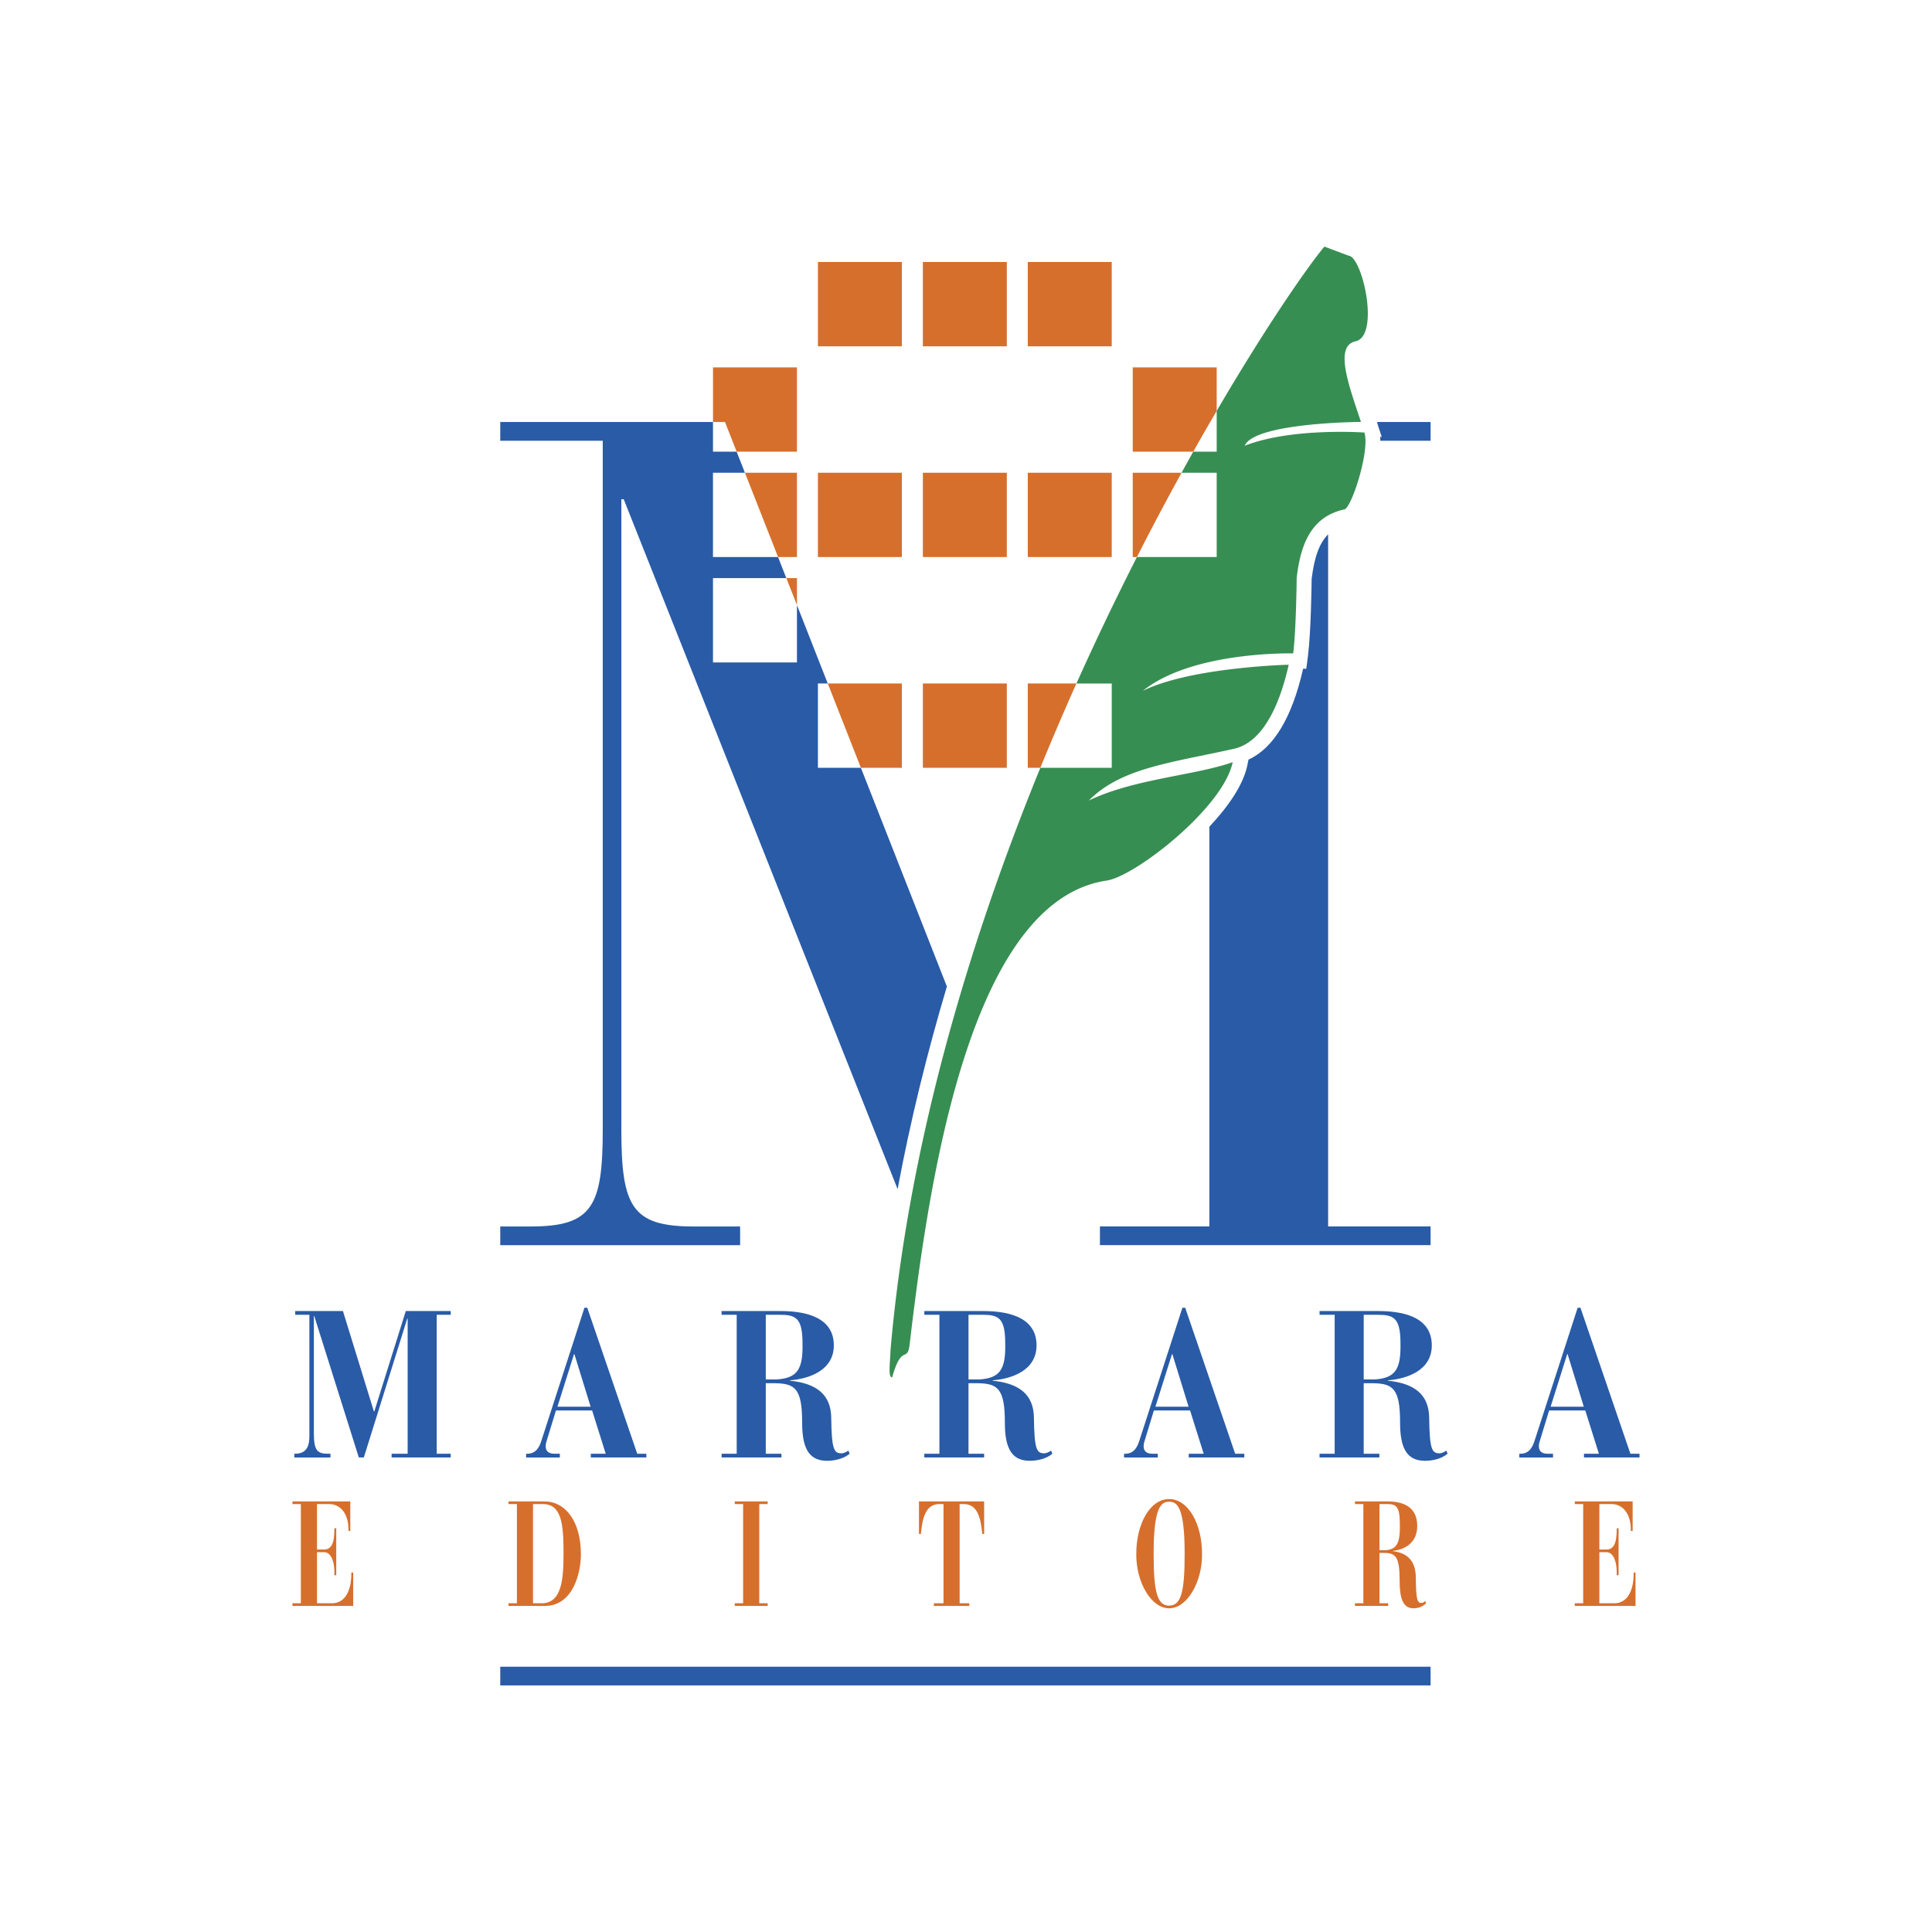
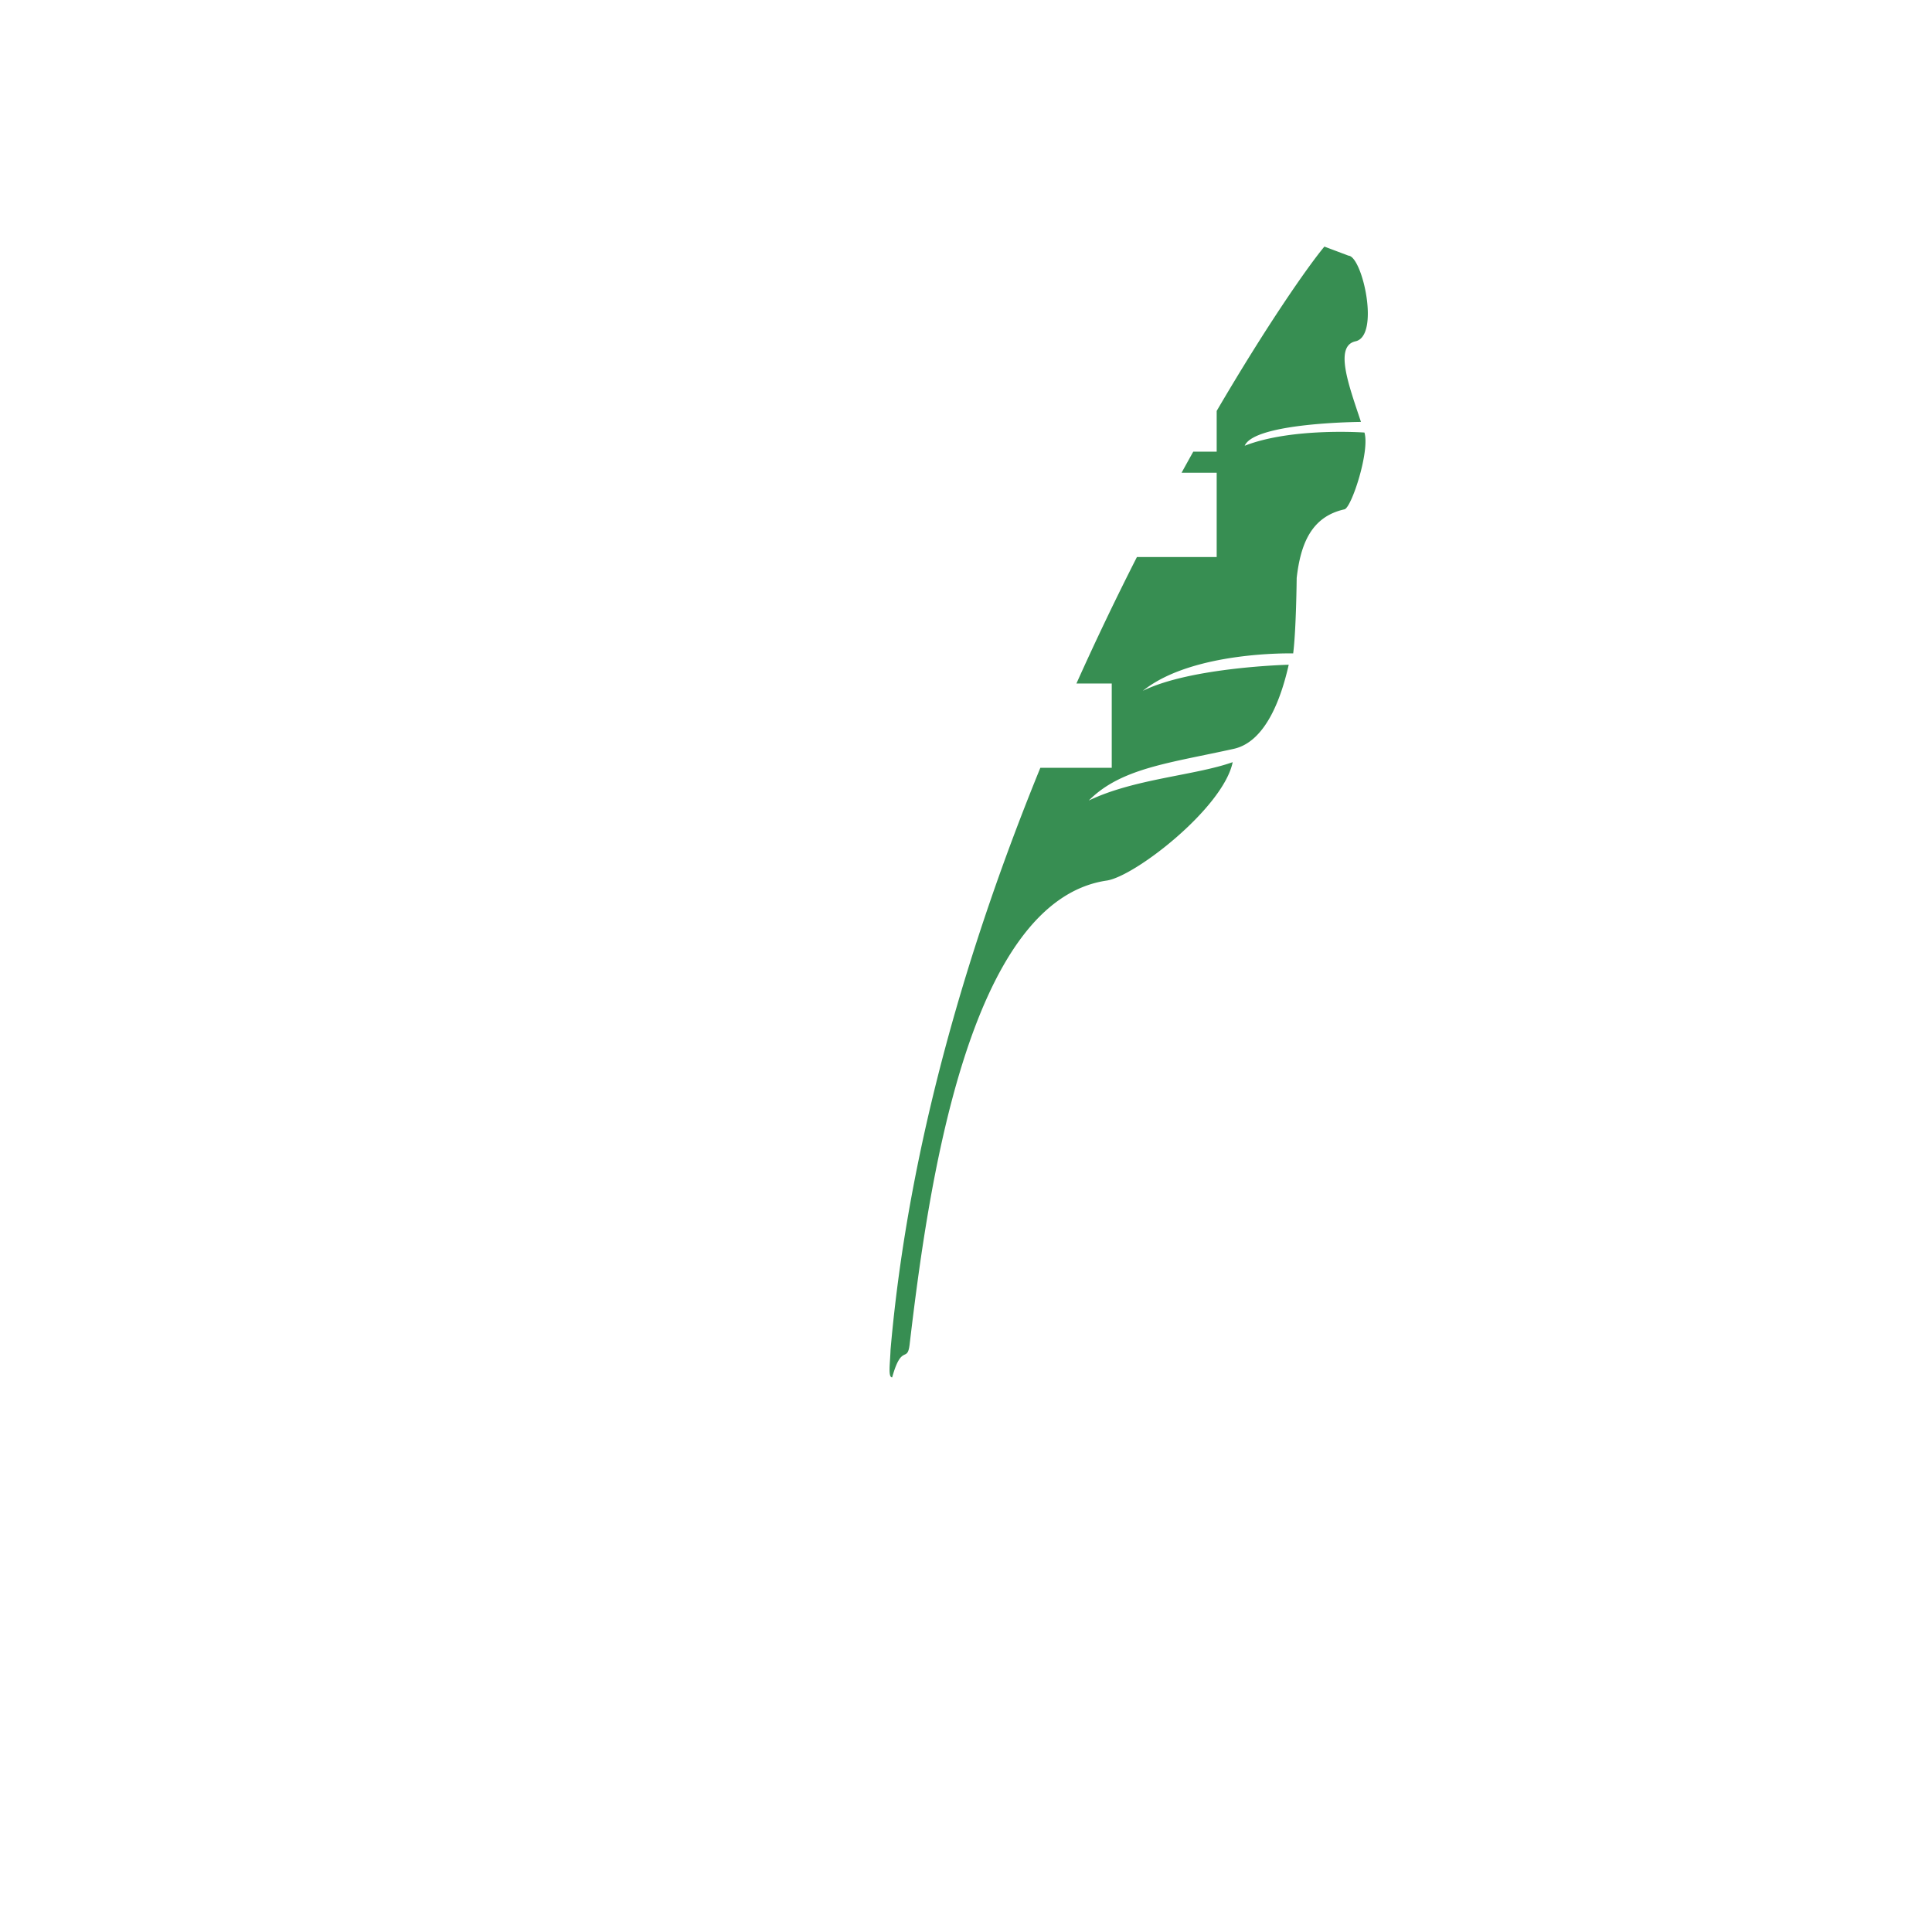
<svg xmlns="http://www.w3.org/2000/svg" width="2500" height="2500" viewBox="0 0 192.756 192.756">
  <g fill-rule="evenodd" clip-rule="evenodd">
    <path fill="#fff" d="M0 0h192.756v192.756H0V0z" />
    <path d="M122.986 76.041c-3.766 1.336-9.828 1.649-14.357 3.829 3.215-3.243 8.062-3.737 14.467-5.159 3.338-.74 4.828-5.5 5.48-8.391 0 0-9.764.238-14.553 2.605 4.965-4 14.998-3.734 14.998-3.734.301-2.352.35-7.534.35-7.534.391-3.375 1.447-6.106 4.766-6.84.703-.157 2.551-5.802 1.994-7.662 0 0-7.227-.525-11.945 1.317.971-2.315 11.598-2.378 11.598-2.378-1.203-3.627-2.693-7.567-.541-8.042 2.459-.547.686-8.451-.699-8.543l-2.408-.906c-1.596 1.91-5.682 7.742-10.746 16.394v4.067h-2.336c-.387.686-.775 1.389-1.168 2.103h3.504v8.409h-7.959a288.08 288.08 0 0 0-6.035 12.616h3.523v8.411h-7.123c-7.085 17.356-13.158 37.503-14.946 58.06-.044 1.368-.269 2.761.161 2.761.955-3.438 1.518-1.389 1.744-3.3 1.81-15.314 5.759-44.17 19.619-46.263 2.808-.364 11.679-7.262 12.612-11.82z" fill="#378e52" />
-     <path d="M137.379 42.105l.139.465.338 1.014c0-.003-.066-.003-.152-.003.008.128.012.26.014.393h5.014v-1.869h-5.353zM132.508 53.308c-.879.88-1.389 2.309-1.645 4.465-.008.752-.074 5.352-.361 7.609l-.172 1.343-.316-.008c-1.105 4.872-2.938 7.916-5.451 9.07l-.113.557c-.396 1.941-1.893 4.12-3.791 6.135v39.885H109.74v1.865h32.99v-1.865h-10.223V53.308h.001zM61.992 112.684V49.806h.235l27.328 68.833c1.285-6.892 2.964-13.661 4.915-20.217l-8.579-21.819h-4.288v-8.411h.982l-3.073-7.823v5.723h-8.377V57.68h7.317l-.826-2.104h-6.492v-8.409h3.186l-.826-2.103h-2.359v-2.959H49.911v1.869h10.226v68.71c0 7.698-1.048 9.682-7.204 9.682h-3.022v1.865h23.931v-1.865h-4.646c-6.158-.001-7.204-1.984-7.204-9.682zM49.911 168.153h92.818v-1.866H49.911v1.866z" fill="#295ba7" />
-     <path d="M121.389 36.655h-8.377v8.409h6.041a251.206 251.206 0 0 1 2.336-4.067v-4.342zM113.012 47.167v8.409h.418a285.023 285.023 0 0 1 4.455-8.409h-4.873zM102.541 68.191v8.411h1.254a283.875 283.875 0 0 1 3.6-8.411h-4.854zM73.496 45.064h6.017v-8.409h-8.377v5.45h1.197l1.163 2.959zM89.98 76.603v-8.412h-7.394l3.306 8.412h4.088zM79.513 57.68h-1.059l1.059 2.688V57.68zM79.513 55.576v-8.409h-5.191l3.306 8.409h1.885zM81.604 55.576h8.376v-8.412h-8.376v8.412zM81.604 34.551h8.376V26.14h-8.376v8.411zM92.074 76.603h8.377v-8.412h-8.377v8.412zM92.074 55.576h8.377v-8.412h-8.377v8.412zM92.074 34.551h8.377V26.14h-8.377v8.411zM102.541 55.576h8.377v-8.412h-8.377v8.412zM102.541 34.551h8.377V26.14h-8.377v8.411z" fill="#d76f2c" />
-     <path d="M29.362 145.038h.076c1.246 0 1.43-.891 1.43-1.785v-12.077h-1.413v-.373h4.761l3.09 10.023h.036l3.144-10.023h4.482v.373h-1.395v13.862h1.395v.374h-5.897v-.374h1.601V131.55h-.038l-4.335 13.862h-.5l-4.445-14.11h-.039v11.766c0 1.681.391 1.971 1.394 1.971h.262v.374h-3.609v-.375zM52.49 145.038h.242c.707-.061 1.043-.56 1.265-1.244l4.315-13.323h.279l4.985 14.567h.912v.374h-5.543v-.374h1.488l-1.357-4.317h-3.608l-.895 2.928c-.055.167-.13.394-.13.622 0 .684.521.768.894.768h.519v.374H52.49v-.375zm6.437-4.69l-1.619-5.249h-.037l-1.655 5.249h3.311zM71.994 145.038H73.5v-13.862h-1.506v-.373h5.84c2.046 0 5.357.373 5.357 3.426 0 2.511-2.493 3.339-4.372 3.485v.041c2.735.271 4.075 1.454 4.112 3.672.036 3.258.297 3.57 1.04 3.57.188 0 .467-.123.67-.27l.13.311c-.652.541-1.562.706-2.268.706-1.992 0-2.474-1.576-2.474-3.86 0-3.339-.725-3.838-2.641-3.879h-.986v7.033h1.562v.374h-5.97v-.374zm4.408-7.408h1.041c2.14-.125 2.68-1.037 2.623-3.633 0-2.572-.726-2.821-2.308-2.821h-1.356v6.454zM92.22 145.038h1.506v-13.862H92.22v-.373h5.838c2.049 0 5.359.373 5.359 3.426 0 2.511-2.492 3.339-4.373 3.485v.041c2.734.271 4.076 1.454 4.111 3.672.037 3.258.297 3.57 1.043 3.57.186 0 .465-.123.668-.27l.131.311c-.65.541-1.562.706-2.268.706-1.99 0-2.475-1.576-2.475-3.86 0-3.339-.727-3.838-2.643-3.879h-.985v7.033h1.561v.374H92.22v-.374zm4.408-7.408h1.04c2.141-.125 2.682-1.037 2.623-3.633 0-2.572-.725-2.821-2.305-2.821h-1.358v6.454zM112.148 145.038h.242c.707-.061 1.041-.56 1.264-1.244l4.316-13.323h.277l4.986 14.567h.912v.374h-5.543v-.374h1.49l-1.359-4.317h-3.609l-.893 2.928c-.055.167-.131.394-.131.622 0 .684.521.768.895.768h.518v.374h-3.365v-.375zm6.438-4.69l-1.619-5.249h-.037l-1.654 5.249h3.31zM131.652 145.038h1.508v-13.862h-1.508v-.373h5.84c2.047 0 5.359.373 5.359 3.426 0 2.511-2.494 3.339-4.373 3.485v.041c2.734.271 4.072 1.454 4.111 3.672.035 3.258.297 3.57 1.039 3.57.188 0 .467-.123.67-.27l.131.311c-.652.541-1.562.706-2.268.706-1.992 0-2.475-1.576-2.475-3.86 0-3.339-.727-3.838-2.641-3.879h-.988v7.033h1.564v.374h-5.971v-.374h.002zm4.407-7.408h1.043c2.141-.125 2.678-1.037 2.623-3.633 0-2.572-.725-2.821-2.307-2.821h-1.359v6.454zM151.582 145.038h.242c.707-.061 1.039-.56 1.264-1.244l4.316-13.323h.277l4.984 14.567h.91v.374h-5.543v-.374h1.49l-1.359-4.317h-3.607l-.893 2.928c-.057.167-.131.394-.131.622 0 .684.523.768.893.768h.521v.374h-3.365v-.375h.001zm6.434-4.69l-1.617-5.249h-.039l-1.654 5.249h3.31z" fill="#295ba7" />
-     <path d="M29.179 159.959h.837v-9.896h-.837v-.267h5.77v2.948h-.184v-.206c0-1.349-.692-2.476-1.92-2.476h-1.217v4.534h.712c.67 0 1.021-.549 1.021-1.955v-.164h.186v4.683h-.186v-.343c0-1.051-.352-1.955-1.021-1.955h-.712v5.097h1.486c1.692 0 1.94-2.015 1.94-2.858v-.21h.186v3.335h-6.06v-.267h-.001zM50.733 159.959h.837v-9.896h-.837v-.267h3.562c2.156 0 3.662 2.016 3.662 5.289 0 1.865-.795 5.141-3.6 5.141h-3.624v-.267zm2.445 0h.857c2.023 0 2.188-2.399 2.188-5.007 0-2.83-.175-4.89-2.052-4.89h-.993v9.897zM73.309 159.959h.833v-9.897h-.833v-.266h3.281v.266h-.837v9.897h.837v.267h-3.281v-.267zM93.174 159.959h.959v-9.896h-.423c-1.339 0-1.681 1.35-1.835 2.979h-.188v-3.246h6.502v3.246h-.186c-.152-1.63-.494-2.979-1.837-2.979h-.422v9.896h.96v.267h-3.531v-.267h.001zM116.646 149.562c1.951 0 3.281 2.547 3.281 5.45.043 2.77-1.455 5.448-3.281 5.448s-3.322-2.679-3.279-5.448c0-2.904 1.328-5.45 3.279-5.45zm1.547 5.45c0-4.682-.752-5.184-1.547-5.184-.793 0-1.547.502-1.547 5.184 0 3.761.34 5.182 1.547 5.182 1.209-.001 1.547-1.422 1.547-5.182zM135.186 159.959h.836v-9.896h-.836v-.267h3.24c1.137 0 2.973.267 2.973 2.446 0 1.79-1.383 2.384-2.426 2.488v.028c1.518.193 2.262 1.037 2.283 2.624.02 2.324.162 2.545.578 2.545.102 0 .258-.089.371-.191l.07.223c-.361.384-.867.501-1.258.501-1.105 0-1.375-1.123-1.375-2.754 0-2.383-.4-2.738-1.465-2.77h-.547v5.022h.869v.267h-3.314v-.266h.001zm2.445-5.289h.578c1.186-.089 1.486-.74 1.455-2.593 0-1.837-.402-2.015-1.279-2.015h-.754v4.608zM157.119 159.959h.836v-9.896h-.836v-.267h5.77v2.948h-.186v-.206c0-1.349-.689-2.476-1.918-2.476h-1.217v4.534h.711c.67 0 1.021-.549 1.021-1.955v-.164h.186v4.683h-.186v-.343c0-1.051-.352-1.955-1.021-1.955h-.711v5.097h1.484c1.691 0 1.939-2.015 1.939-2.858v-.21h.186v3.335h-6.059v-.267h.001z" fill="#d76f2c" />
  </g>
</svg>